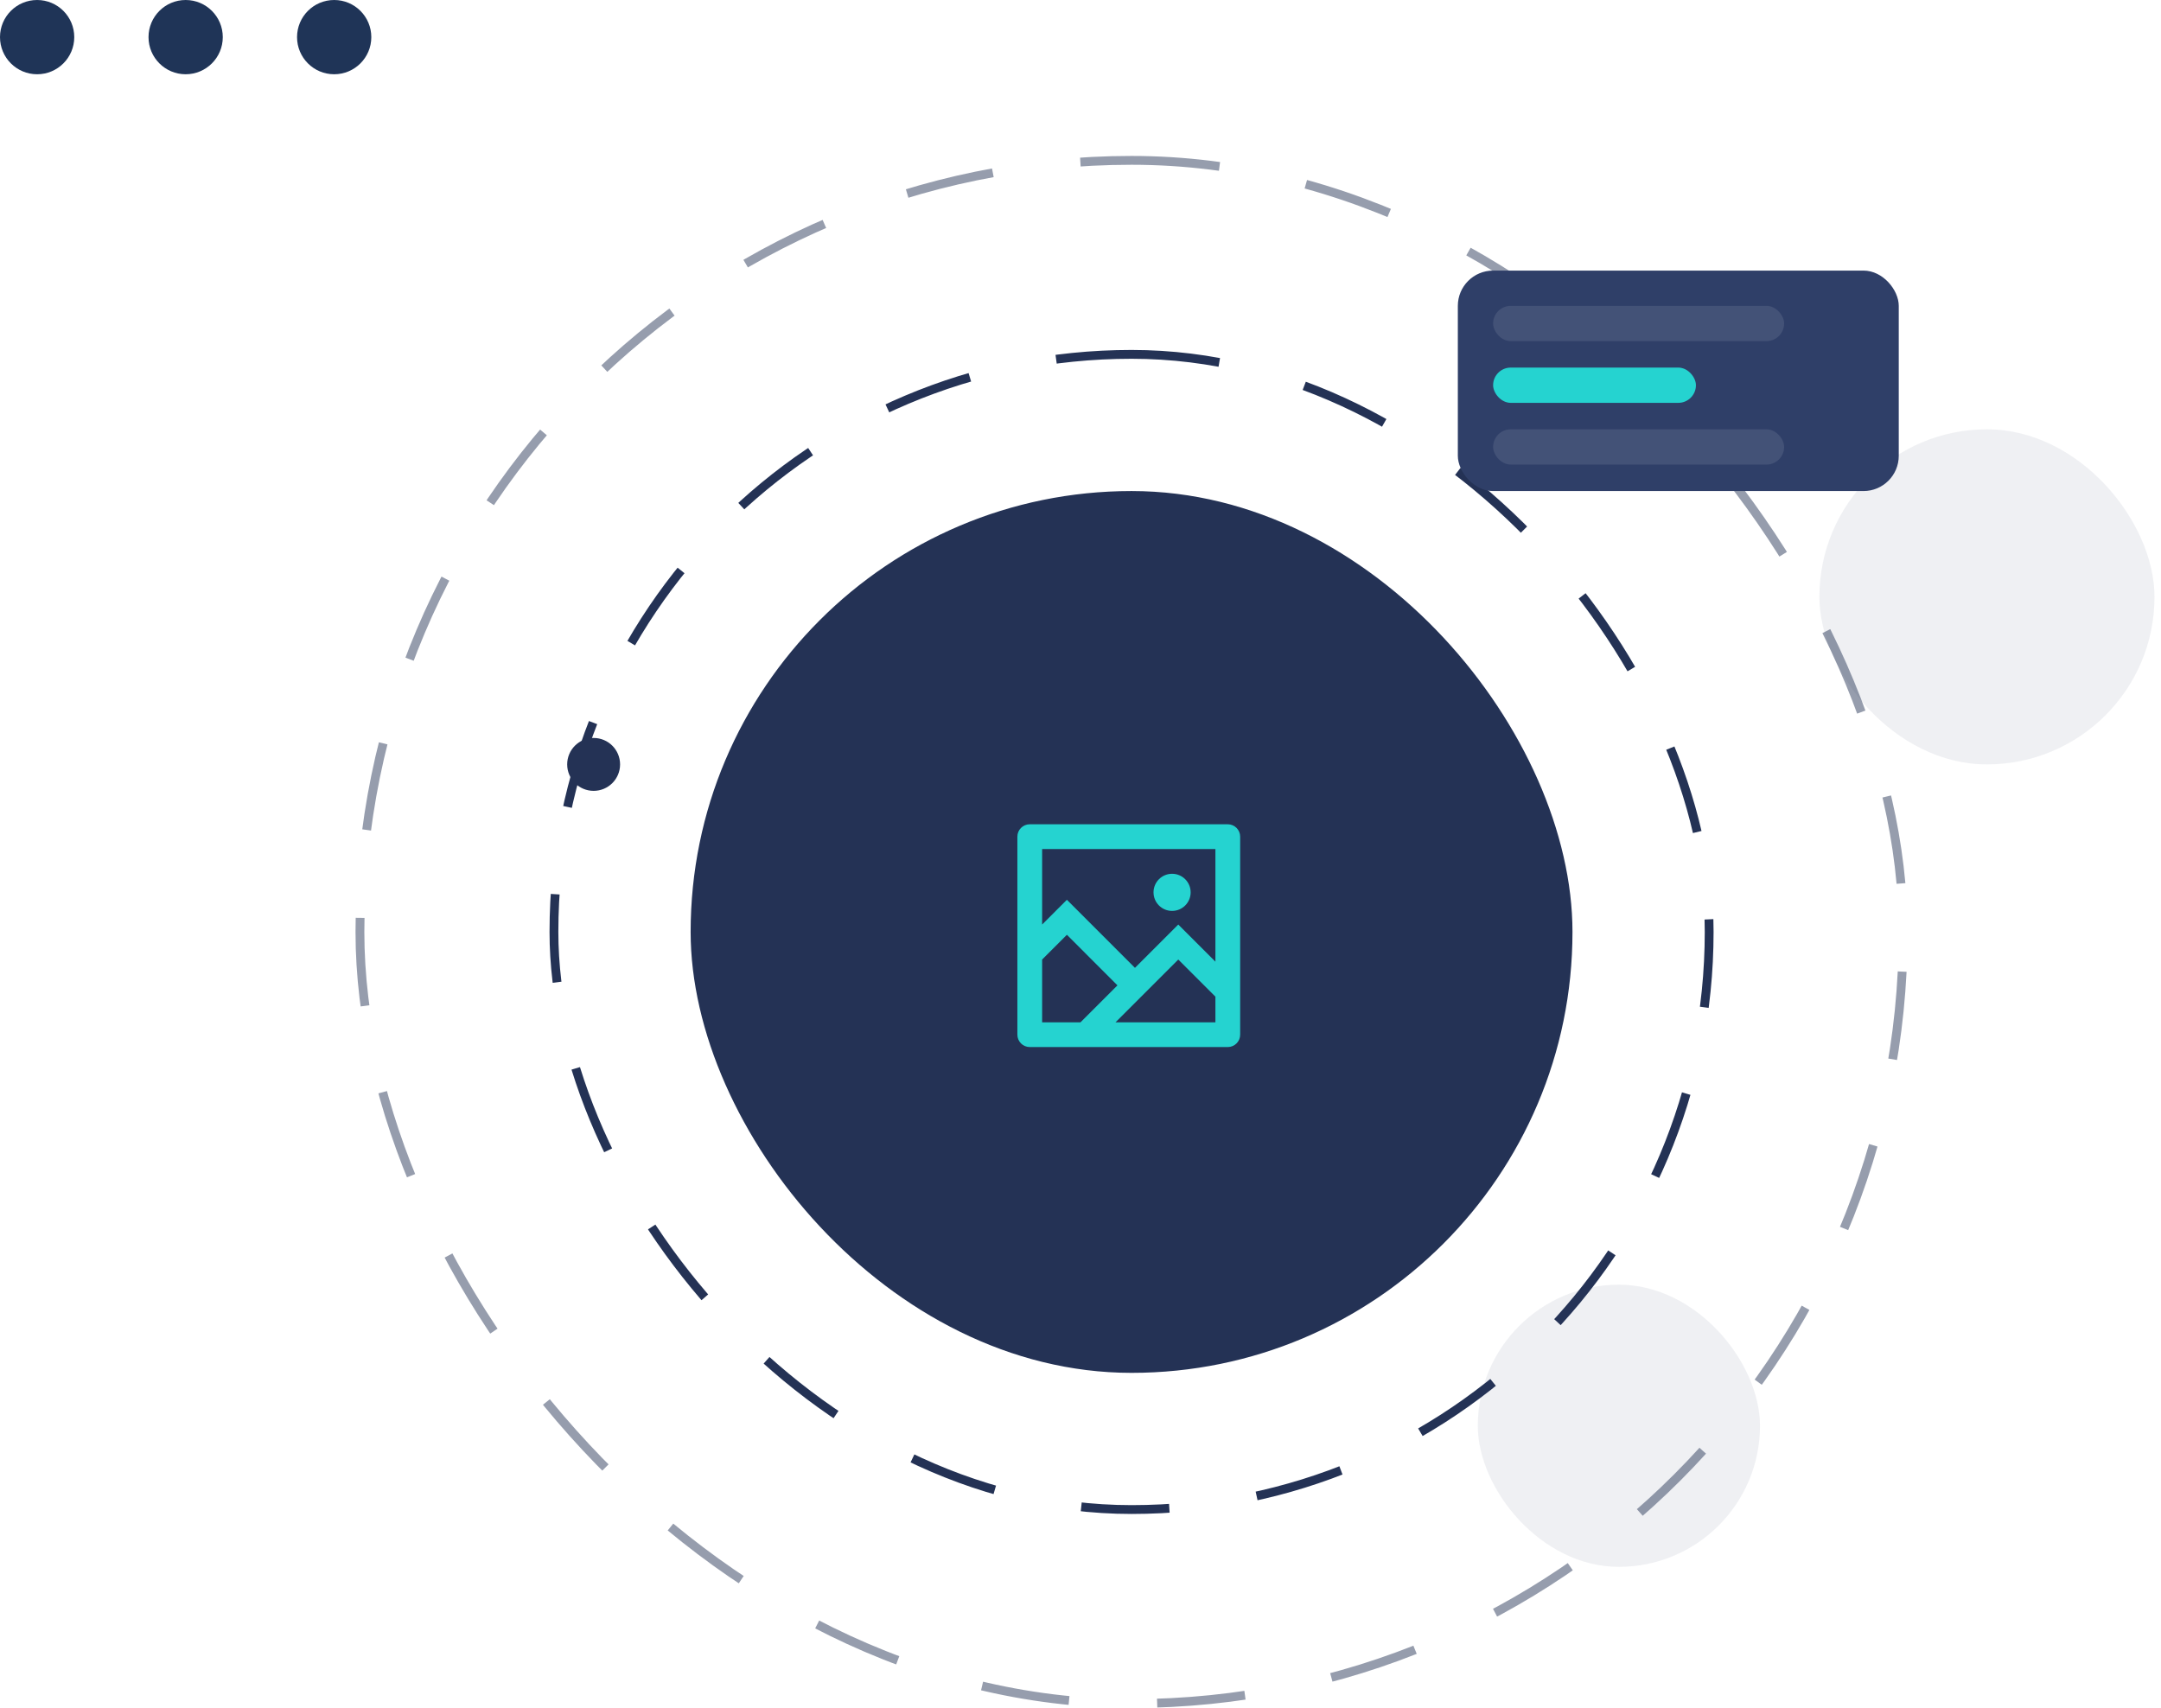
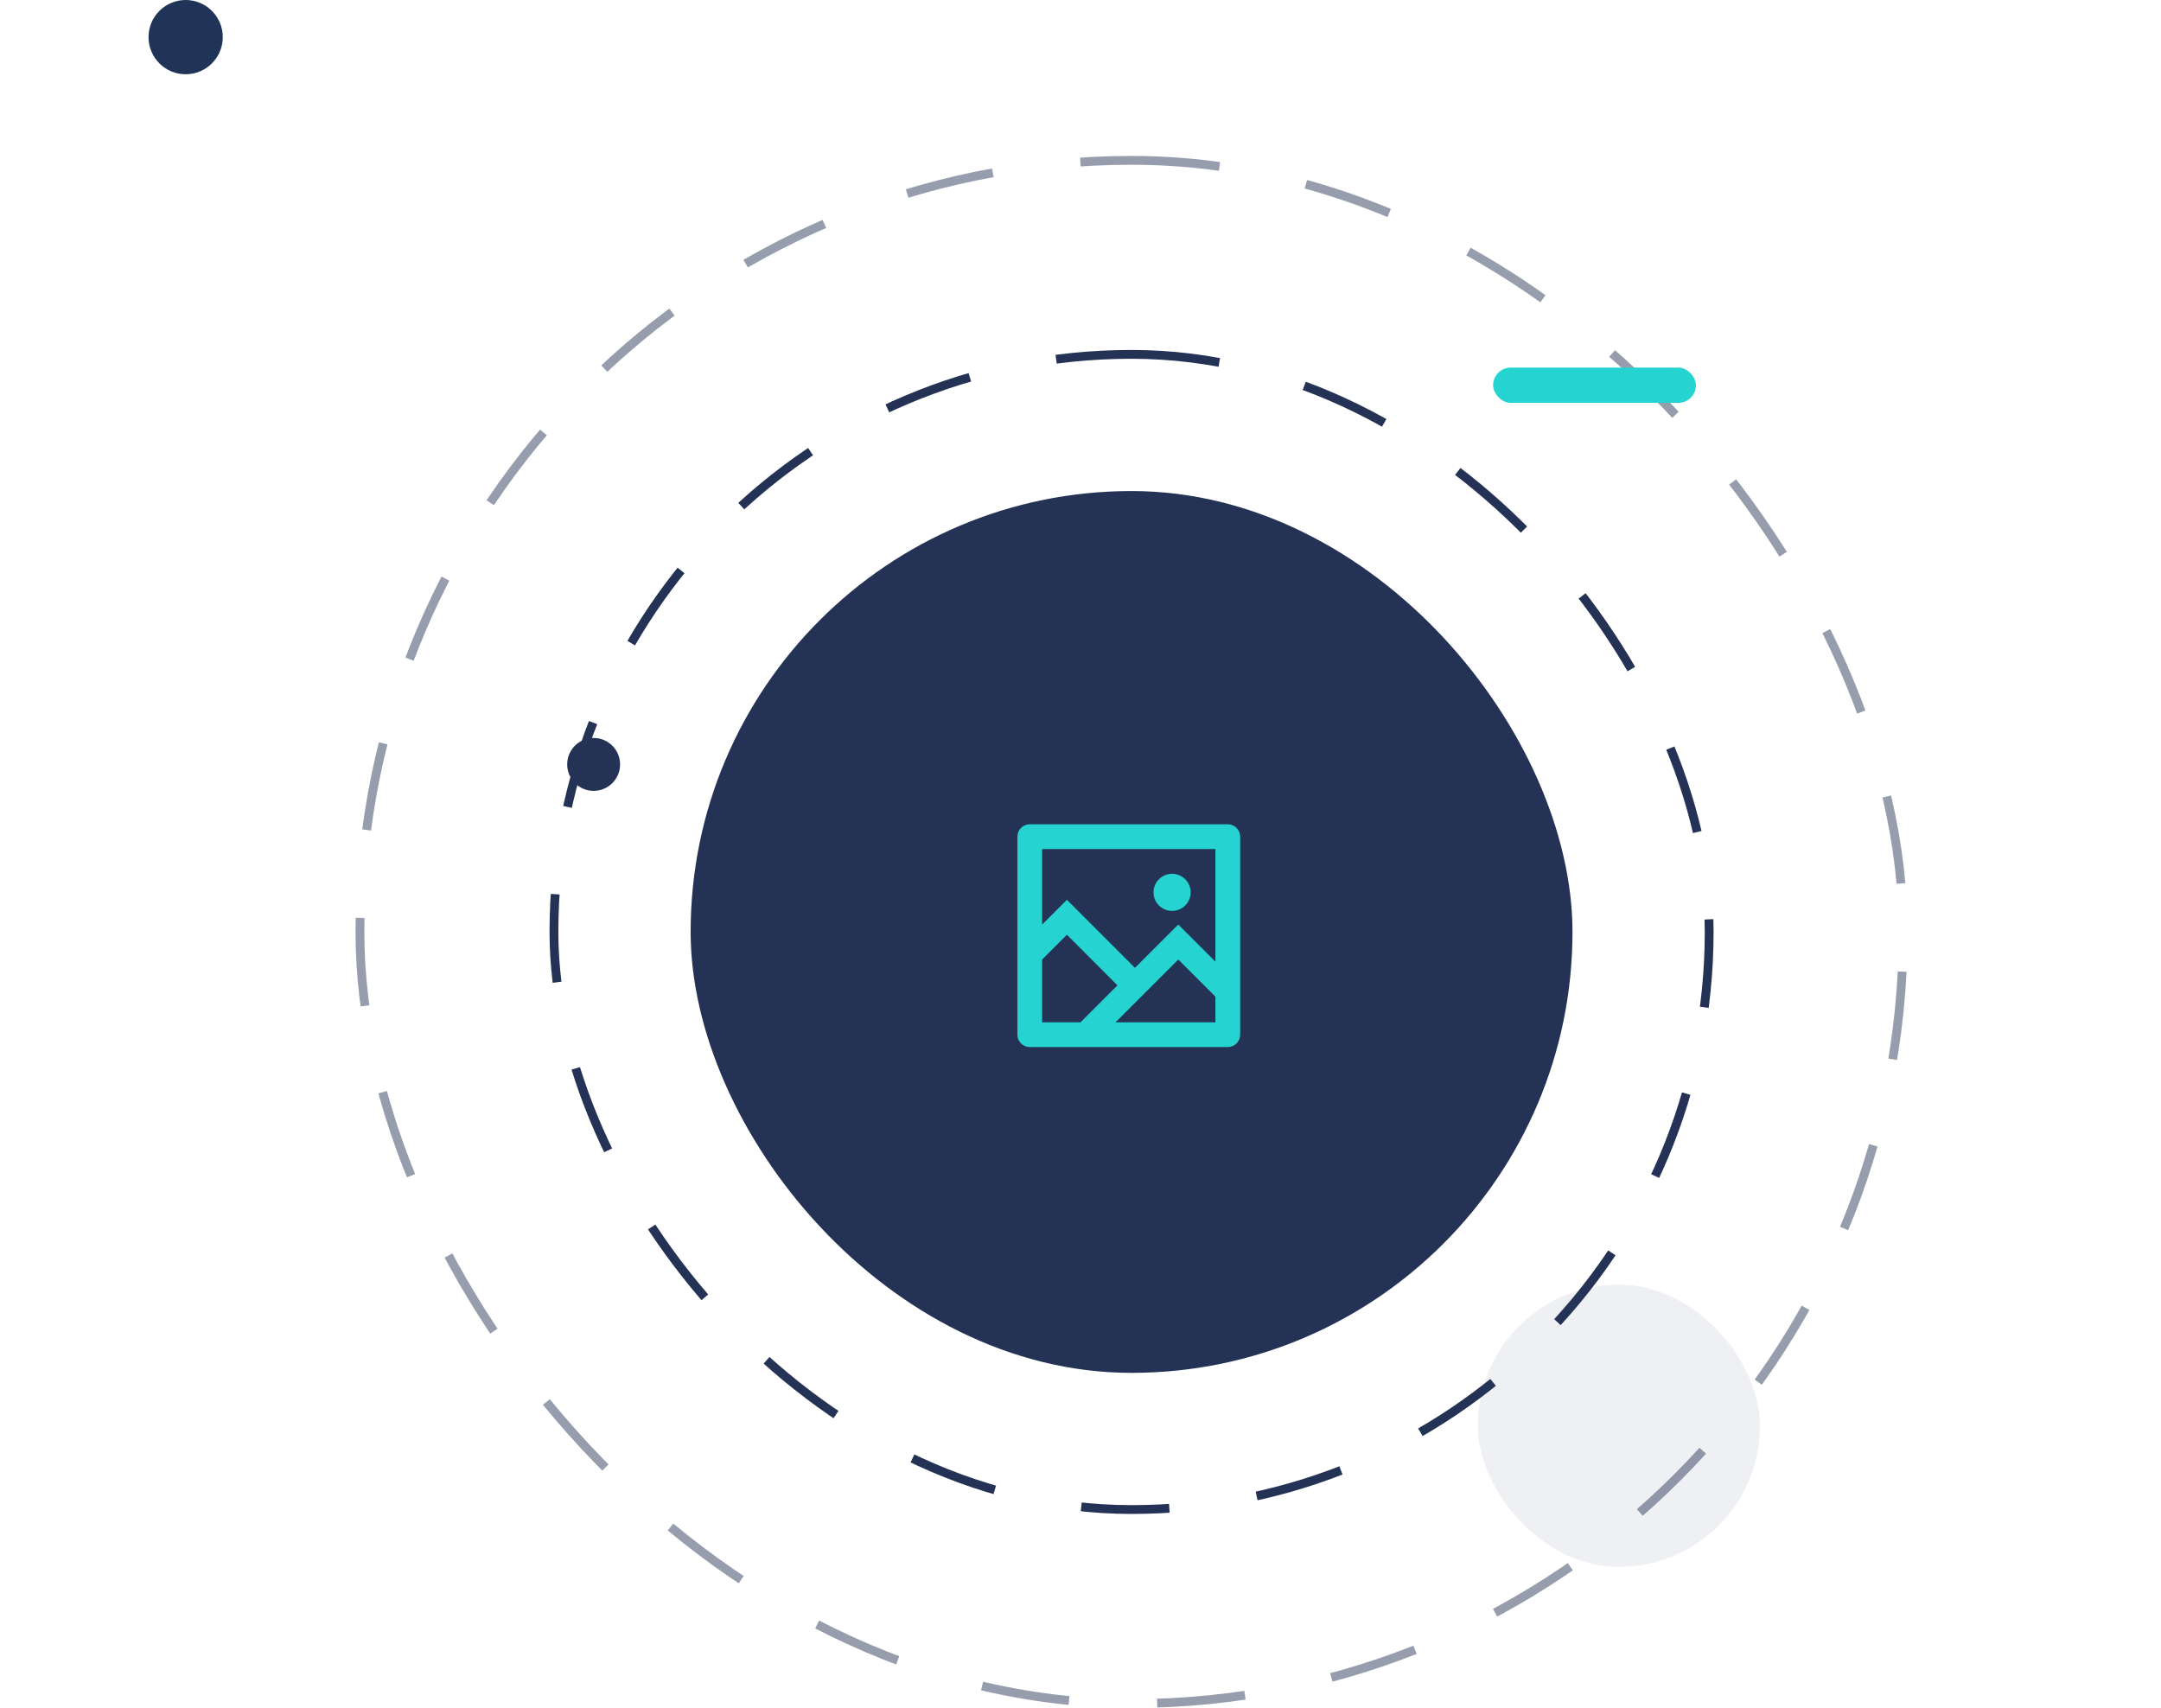
<svg xmlns="http://www.w3.org/2000/svg" width="291" height="230" viewBox="0 0 291 230" fill="none">
  <rect x="48.469" y="21.594" width="207.812" height="207.812" rx="103.906" stroke="#243255" stroke-opacity="0.48" stroke-width="1.188" stroke-dasharray="11.88 11.88" />
  <rect x="74.594" y="47.719" width="155.562" height="155.562" rx="77.781" stroke="#243255" stroke-width="1.188" stroke-dasharray="11.88 11.88" />
  <rect x="93" y="66.125" width="118.75" height="118.75" rx="59.375" fill="#243255" />
  <path d="M140.333 124.501L143.667 121.167L152.833 130.334L158.667 124.501L163.667 129.501V114.333H140.333V124.501ZM140.333 129.215V137.667H145.501L150.476 132.691L143.667 125.881L140.333 129.215ZM150.215 137.667H163.667V134.215L158.667 129.215L150.215 137.667ZM138.667 111H165.333C166.254 111 167 111.746 167 112.667V139.333C167 140.254 166.254 141 165.333 141H138.667C137.746 141 137 140.254 137 139.333V112.667C137 111.746 137.746 111 138.667 111ZM157.833 122.667C156.453 122.667 155.333 121.547 155.333 120.167C155.333 118.786 156.453 117.667 157.833 117.667C159.214 117.667 160.333 118.786 160.333 120.167C160.333 121.547 159.214 122.667 157.833 122.667Z" fill="#25D3D0" />
  <circle cx="79.938" cy="102.938" r="3.562" fill="#243255" />
  <g filter="url(#filter0_b_2_35)">
    <rect x="199" y="173" width="38" height="38" rx="19" fill="#35456F" fill-opacity="0.08" />
  </g>
  <g filter="url(#filter1_b_2_35)">
-     <rect x="245" y="57.812" width="45.125" height="45.125" rx="22.562" fill="#35456F" fill-opacity="0.08" />
-   </g>
-   <rect x="196.312" y="36.438" width="59.375" height="29.688" rx="4.75" fill="#2F3F68" />
+     </g>
  <rect x="201.062" y="41.188" width="39.188" height="4.75" rx="2.375" fill="white" fill-opacity="0.1" />
  <rect x="201.062" y="49.5" width="27.312" height="4.75" rx="2.375" fill="#25D3D0" />
-   <rect x="201.062" y="57.812" width="39.188" height="4.75" rx="2.375" fill="white" fill-opacity="0.1" />
-   <circle cx="5" cy="5" r="5" fill="#1F3457" />
  <circle cx="25" cy="5" r="5" fill="#1F3457" />
-   <circle cx="45" cy="5" r="5" fill="#1F3457" />
  <defs>
    <filter id="filter0_b_2_35" x="187" y="161" width="62" height="62" filterUnits="userSpaceOnUse" color-interpolation-filters="sRGB">
      <feFlood flood-opacity="0" result="BackgroundImageFix" />
      <feGaussianBlur in="BackgroundImageFix" stdDeviation="6" />
      <feComposite in2="SourceAlpha" operator="in" result="effect1_backgroundBlur_2_35" />
      <feBlend mode="normal" in="SourceGraphic" in2="effect1_backgroundBlur_2_35" result="shape" />
    </filter>
    <filter id="filter1_b_2_35" x="230.75" y="43.562" width="73.625" height="73.625" filterUnits="userSpaceOnUse" color-interpolation-filters="sRGB">
      <feFlood flood-opacity="0" result="BackgroundImageFix" />
      <feGaussianBlur in="BackgroundImageFix" stdDeviation="7.125" />
      <feComposite in2="SourceAlpha" operator="in" result="effect1_backgroundBlur_2_35" />
      <feBlend mode="normal" in="SourceGraphic" in2="effect1_backgroundBlur_2_35" result="shape" />
    </filter>
  </defs>
</svg>